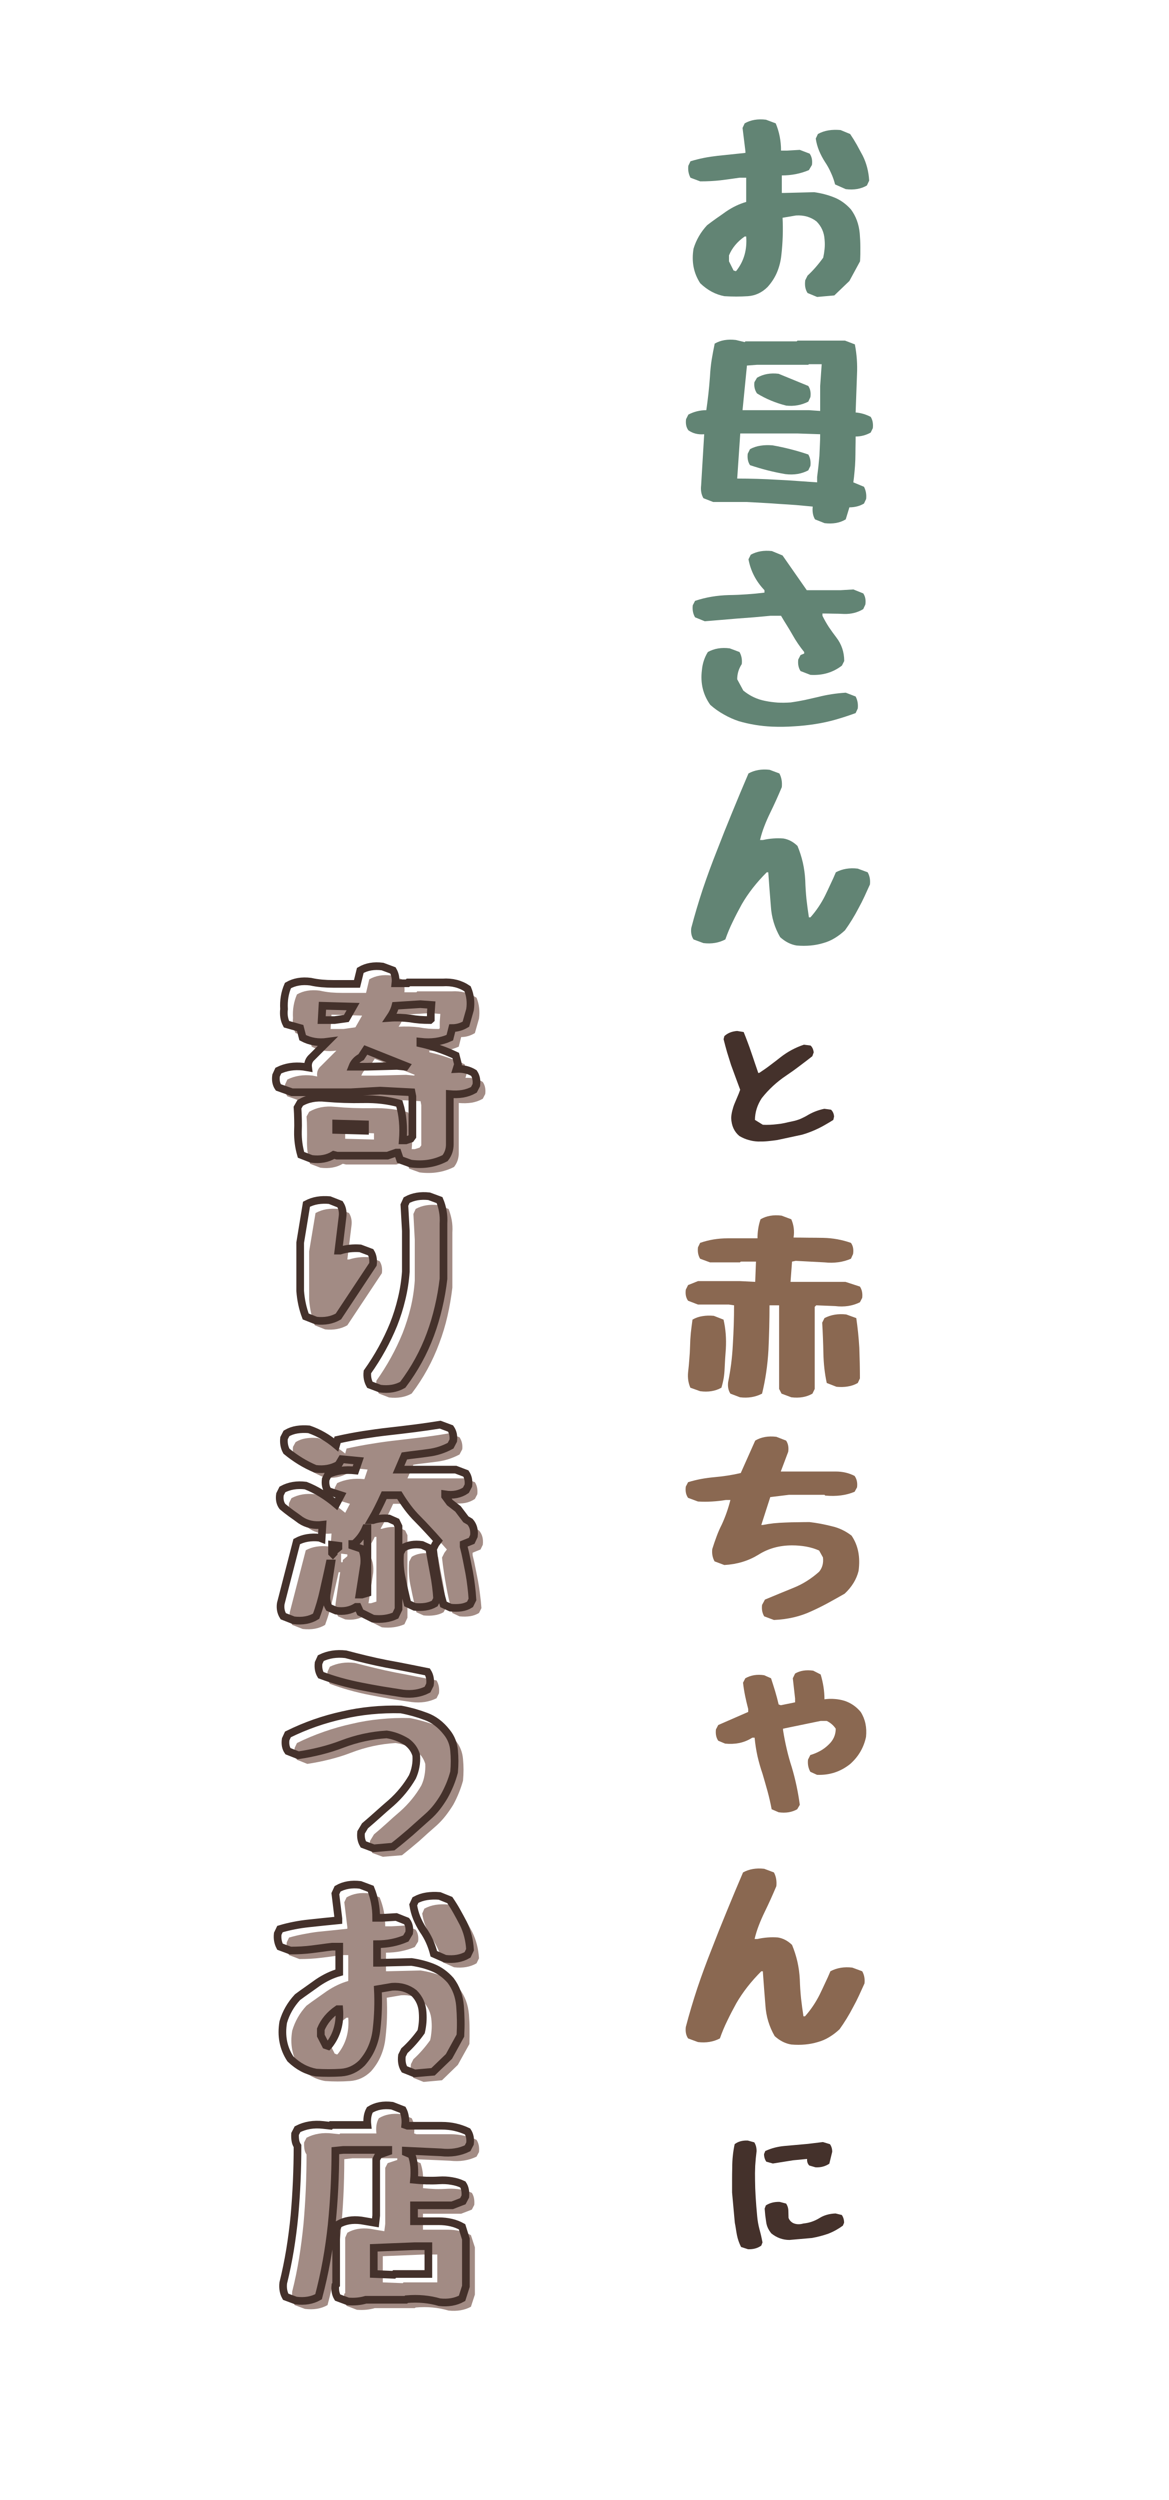
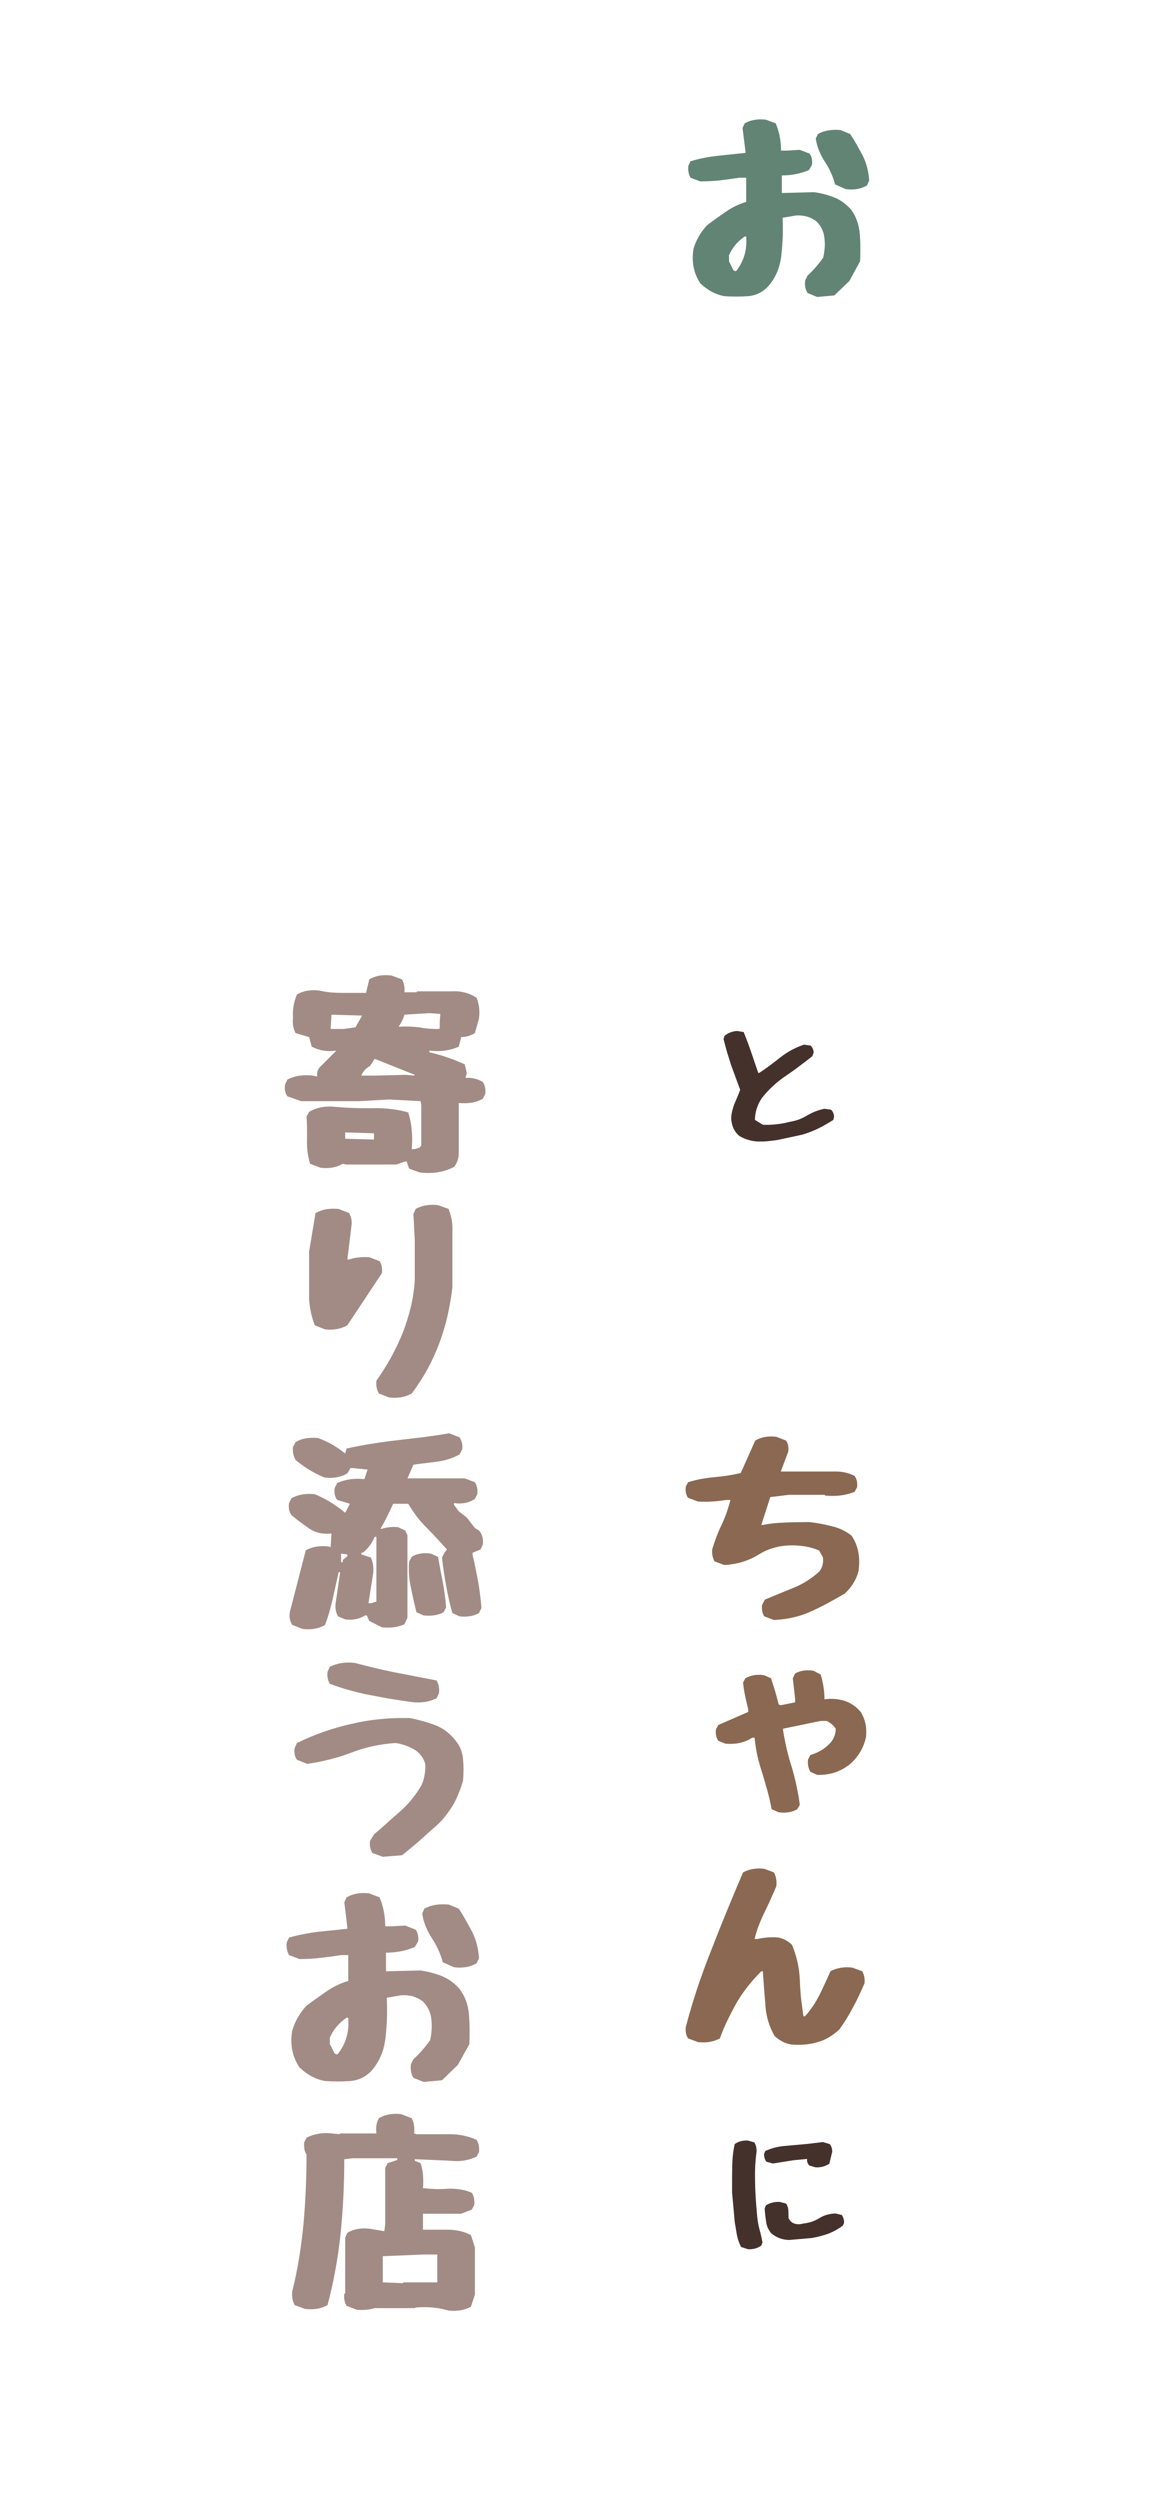
<svg xmlns="http://www.w3.org/2000/svg" width="160" zoomAndPan="magnify" viewBox="0 0 120 256.5" height="342" preserveAspectRatio="xMidYMid meet" version="1.0">
  <defs>
    <g />
  </defs>
  <g fill="#628474" fill-opacity="1">
    <g transform="translate(70.27, 28.532)">
      <g>
        <path d="M 13.609 1.938 L 12.625 1.531 C 12.395 1.176 12.316 0.738 12.391 0.219 L 12.625 -0.25 C 13.207 -0.789 13.742 -1.406 14.234 -2.094 C 14.297 -2.383 14.344 -2.68 14.375 -2.984 C 14.406 -3.297 14.406 -3.613 14.375 -3.938 C 14.332 -4.676 14.055 -5.301 13.547 -5.812 C 12.953 -6.27 12.25 -6.473 11.438 -6.422 L 10.062 -6.188 C 10.125 -4.906 10.082 -3.629 9.938 -2.359 C 9.875 -1.742 9.727 -1.16 9.5 -0.609 C 9.27 -0.055 8.941 0.453 8.516 0.922 C 7.941 1.492 7.27 1.805 6.5 1.859 C 5.719 1.91 4.914 1.91 4.094 1.859 C 3.188 1.691 2.359 1.25 1.609 0.531 C 0.93 -0.508 0.703 -1.691 0.922 -3.016 C 1.191 -3.91 1.656 -4.711 2.312 -5.422 C 2.625 -5.66 2.941 -5.895 3.266 -6.125 C 3.598 -6.352 3.93 -6.586 4.266 -6.828 C 4.941 -7.285 5.629 -7.613 6.328 -7.812 L 6.328 -10.297 L 5.641 -10.297 C 5.305 -10.254 4.973 -10.207 4.641 -10.156 C 4.316 -10.113 4 -10.07 3.688 -10.031 C 3.039 -9.957 2.348 -9.922 1.609 -9.922 L 0.609 -10.297 C 0.41 -10.672 0.336 -11.082 0.391 -11.531 L 0.609 -11.984 C 1.047 -12.117 1.5 -12.234 1.969 -12.328 C 2.445 -12.422 2.926 -12.492 3.406 -12.547 C 4.395 -12.648 5.344 -12.75 6.25 -12.844 L 6.25 -13 L 5.953 -15.406 L 6.172 -15.875 C 6.785 -16.227 7.516 -16.352 8.359 -16.25 L 9.359 -15.875 C 9.723 -15.008 9.906 -14.078 9.906 -13.078 L 10.516 -13.078 L 11.828 -13.156 L 12.844 -12.766 C 13.062 -12.453 13.141 -12.066 13.078 -11.609 L 12.766 -11.078 C 11.898 -10.711 10.973 -10.531 9.984 -10.531 L 9.984 -8.734 L 10.219 -8.734 L 13.312 -8.812 C 14.051 -8.707 14.727 -8.531 15.344 -8.281 C 15.988 -8.031 16.566 -7.617 17.078 -7.047 C 17.598 -6.348 17.898 -5.523 17.984 -4.578 C 18.023 -4.117 18.047 -3.648 18.047 -3.172 C 18.055 -2.703 18.047 -2.219 18.016 -1.719 L 16.922 0.297 L 15.375 1.781 Z M 5.344 -0.781 C 6.102 -1.758 6.43 -2.922 6.328 -4.266 L 6.172 -4.266 C 5.41 -3.734 4.875 -3.086 4.562 -2.328 L 4.562 -1.719 L 5.031 -0.781 L 5.266 -0.703 Z M 16.547 -9.125 L 15.453 -9.609 C 15.348 -10.023 15.207 -10.422 15.031 -10.797 C 14.863 -11.18 14.66 -11.551 14.422 -11.906 C 14.18 -12.281 13.977 -12.664 13.812 -13.062 C 13.645 -13.469 13.531 -13.883 13.469 -14.312 L 13.688 -14.781 C 14.031 -14.969 14.395 -15.094 14.781 -15.156 C 15.164 -15.219 15.578 -15.227 16.016 -15.188 L 17 -14.781 C 17.25 -14.414 17.477 -14.047 17.688 -13.672 C 17.895 -13.297 18.098 -12.922 18.297 -12.547 C 18.68 -11.773 18.898 -10.926 18.953 -10 L 18.719 -9.5 C 18.113 -9.145 17.391 -9.02 16.547 -9.125 Z M 16.547 -9.125 " />
      </g>
    </g>
  </g>
  <g fill="#628474" fill-opacity="1">
    <g transform="translate(70.27, 50.977)">
      <g>
-         <path d="M 14.375 2.703 L 13.391 2.312 C 13.18 1.957 13.102 1.52 13.156 1 C 12.582 0.945 12.016 0.895 11.453 0.844 C 10.891 0.801 10.332 0.766 9.781 0.734 C 9.227 0.691 8.672 0.656 8.109 0.625 C 7.555 0.594 6.988 0.562 6.406 0.531 L 2.938 0.531 L 1.938 0.141 C 1.719 -0.234 1.641 -0.676 1.703 -1.188 L 2.016 -6.422 C 1.391 -6.367 0.848 -6.504 0.391 -6.828 C 0.172 -7.129 0.094 -7.508 0.156 -7.969 L 0.391 -8.438 C 0.961 -8.738 1.578 -8.891 2.234 -8.891 C 2.316 -9.473 2.391 -10.047 2.453 -10.609 C 2.516 -11.18 2.566 -11.758 2.609 -12.344 C 2.641 -12.926 2.695 -13.492 2.781 -14.047 C 2.875 -14.609 2.977 -15.164 3.094 -15.719 C 3.695 -16.07 4.422 -16.195 5.266 -16.094 L 6.172 -15.875 L 6.25 -15.953 L 11.516 -15.953 L 11.594 -16.031 L 16.469 -16.031 L 17.484 -15.641 C 17.68 -14.629 17.754 -13.598 17.703 -12.547 L 17.562 -8.656 C 18.102 -8.613 18.617 -8.461 19.109 -8.203 C 19.305 -7.891 19.379 -7.504 19.328 -7.047 L 19.109 -6.594 C 18.617 -6.32 18.102 -6.188 17.562 -6.188 C 17.562 -5.781 17.555 -5.375 17.547 -4.969 C 17.547 -4.57 17.539 -4.188 17.531 -3.812 C 17.52 -3.414 17.492 -3.02 17.453 -2.625 C 17.422 -2.238 17.379 -1.859 17.328 -1.484 L 18.422 -1.031 C 18.617 -0.645 18.691 -0.227 18.641 0.219 L 18.422 0.688 C 17.992 0.945 17.492 1.078 16.922 1.078 L 16.547 2.312 C 15.953 2.676 15.227 2.805 14.375 2.703 Z M 13.609 -1.484 L 13.609 -2.031 C 13.703 -2.727 13.781 -3.453 13.844 -4.203 C 13.863 -4.555 13.879 -4.922 13.891 -5.297 C 13.91 -5.672 13.922 -6.047 13.922 -6.422 L 11.594 -6.5 L 5.719 -6.5 L 5.406 -1.875 C 6.812 -1.875 8.191 -1.832 9.547 -1.75 C 10.242 -1.719 10.926 -1.676 11.594 -1.625 C 12.258 -1.582 12.93 -1.535 13.609 -1.484 Z M 10.359 -2.328 C 9.141 -2.535 7.926 -2.844 6.719 -3.25 C 6.508 -3.57 6.43 -3.961 6.484 -4.422 L 6.719 -4.891 C 7.062 -5.078 7.426 -5.195 7.812 -5.25 C 8.207 -5.312 8.617 -5.32 9.047 -5.281 C 10.285 -5.062 11.504 -4.75 12.703 -4.344 C 12.898 -4.02 12.973 -3.629 12.922 -3.172 L 12.703 -2.719 C 12.023 -2.352 11.242 -2.223 10.359 -2.328 Z M 13.922 -8.812 L 13.922 -11.375 L 14.078 -13.609 L 12.766 -13.609 L 12.703 -13.547 L 7.438 -13.547 L 6.406 -13.469 L 5.953 -8.891 L 12.766 -8.891 Z M 10.438 -9.359 C 9.906 -9.492 9.383 -9.664 8.875 -9.875 C 8.375 -10.082 7.895 -10.328 7.438 -10.609 C 7.207 -10.941 7.117 -11.328 7.172 -11.766 L 7.438 -12.219 C 8.082 -12.594 8.82 -12.727 9.656 -12.625 L 12.703 -11.375 C 12.91 -11.07 12.984 -10.691 12.922 -10.234 L 12.703 -9.766 C 12.004 -9.41 11.25 -9.273 10.438 -9.359 Z M 10.438 -9.359 " />
-       </g>
+         </g>
    </g>
  </g>
  <g fill="#628474" fill-opacity="1">
    <g transform="translate(70.27, 72.948)">
      <g>
-         <path d="M 8.969 1.609 C 7.801 1.555 6.664 1.367 5.562 1.047 C 5.031 0.867 4.52 0.641 4.031 0.359 C 3.539 0.086 3.078 -0.238 2.641 -0.625 C 1.898 -1.664 1.613 -2.852 1.781 -4.188 C 1.844 -4.875 2.047 -5.492 2.391 -6.047 C 3.047 -6.41 3.797 -6.535 4.641 -6.422 L 5.641 -6.047 C 5.848 -5.68 5.926 -5.27 5.875 -4.812 C 5.562 -4.332 5.406 -3.812 5.406 -3.25 L 6.031 -2.094 C 6.707 -1.539 7.457 -1.188 8.281 -1.031 C 8.695 -0.945 9.125 -0.891 9.562 -0.859 C 10 -0.836 10.445 -0.844 10.906 -0.875 C 11.406 -0.945 11.883 -1.031 12.344 -1.125 C 12.812 -1.227 13.27 -1.332 13.719 -1.438 C 14.602 -1.664 15.547 -1.812 16.547 -1.875 L 17.562 -1.484 C 17.758 -1.109 17.832 -0.695 17.781 -0.25 L 17.562 0.219 C 16.883 0.469 16.195 0.691 15.5 0.891 C 14.812 1.086 14.117 1.238 13.422 1.344 C 12.703 1.457 11.973 1.535 11.234 1.578 C 10.504 1.629 9.75 1.641 8.969 1.609 Z M 12.922 -3.703 L 11.906 -4.094 C 11.695 -4.414 11.617 -4.812 11.672 -5.281 L 11.906 -5.734 L 12.281 -5.891 L 12.281 -6.047 C 11.832 -6.598 11.426 -7.195 11.062 -7.844 C 10.875 -8.176 10.68 -8.5 10.484 -8.812 C 10.285 -9.125 10.094 -9.441 9.906 -9.766 L 8.812 -9.766 C 8.25 -9.711 7.68 -9.66 7.109 -9.609 C 6.547 -9.566 5.988 -9.523 5.438 -9.484 C 4.906 -9.441 4.352 -9.395 3.781 -9.344 C 3.219 -9.301 2.648 -9.254 2.078 -9.203 L 1.078 -9.609 C 0.867 -9.973 0.789 -10.383 0.844 -10.844 L 1.078 -11.297 C 2.16 -11.66 3.32 -11.859 4.562 -11.891 C 5.176 -11.898 5.785 -11.926 6.391 -11.969 C 6.992 -12.008 7.598 -12.066 8.203 -12.141 L 8.203 -12.391 C 7.336 -13.297 6.789 -14.352 6.562 -15.562 L 6.797 -16.031 C 7.422 -16.375 8.145 -16.5 8.969 -16.406 L 10.062 -15.953 L 12.547 -12.391 L 16.016 -12.391 L 17.328 -12.469 L 18.344 -12.062 C 18.551 -11.758 18.625 -11.379 18.562 -10.922 L 18.344 -10.453 C 17.77 -10.098 17.109 -9.93 16.359 -9.953 C 15.992 -9.973 15.625 -9.984 15.25 -9.984 C 14.875 -9.992 14.508 -10 14.156 -10 L 14.156 -9.766 C 14.352 -9.367 14.57 -8.984 14.812 -8.609 C 15.062 -8.242 15.316 -7.891 15.578 -7.547 C 16.117 -6.848 16.391 -6.039 16.391 -5.125 L 16.156 -4.656 C 15.238 -3.945 14.16 -3.629 12.922 -3.703 Z M 12.922 -3.703 " />
-       </g>
+         </g>
    </g>
  </g>
  <g fill="#628474" fill-opacity="1">
    <g transform="translate(70.27, 95.313)">
      <g>
-         <path d="M 11.516 1.703 C 10.91 1.609 10.344 1.32 9.812 0.844 C 9.25 -0.125 8.93 -1.18 8.859 -2.328 C 8.816 -2.922 8.77 -3.508 8.719 -4.094 C 8.676 -4.676 8.633 -5.25 8.594 -5.812 L 8.438 -5.812 C 7.383 -4.758 6.531 -3.664 5.875 -2.531 C 5.551 -1.945 5.242 -1.352 4.953 -0.75 C 4.66 -0.156 4.406 0.453 4.188 1.078 C 3.52 1.43 2.77 1.555 1.938 1.453 L 0.922 1.078 C 0.711 0.766 0.633 0.375 0.688 -0.094 C 1.039 -1.438 1.438 -2.77 1.875 -4.094 C 2.32 -5.414 2.805 -6.734 3.328 -8.047 C 3.836 -9.367 4.363 -10.688 4.906 -12 C 5.445 -13.32 6 -14.641 6.562 -15.953 C 7.188 -16.297 7.91 -16.422 8.734 -16.328 L 9.734 -15.953 C 9.953 -15.547 10.035 -15.078 9.984 -14.547 C 9.797 -14.098 9.602 -13.656 9.406 -13.219 C 9.207 -12.781 9 -12.336 8.781 -11.891 C 8.562 -11.441 8.363 -10.988 8.188 -10.531 C 8.008 -10.07 7.863 -9.602 7.75 -9.125 L 8.047 -9.125 C 8.742 -9.281 9.441 -9.332 10.141 -9.281 C 10.672 -9.195 11.156 -8.941 11.594 -8.516 C 11.82 -7.973 12.004 -7.406 12.141 -6.812 C 12.273 -6.227 12.359 -5.613 12.391 -4.969 C 12.41 -4.32 12.453 -3.68 12.516 -3.047 C 12.586 -2.422 12.672 -1.801 12.766 -1.188 L 12.922 -1.188 C 13.234 -1.539 13.516 -1.906 13.766 -2.281 C 14.016 -2.656 14.234 -3.031 14.422 -3.406 C 14.609 -3.789 14.797 -4.188 14.984 -4.594 C 15.18 -5 15.363 -5.406 15.531 -5.812 C 16.195 -6.164 16.945 -6.289 17.781 -6.188 L 18.797 -5.812 C 19.004 -5.445 19.082 -5.031 19.031 -4.562 C 18.844 -4.145 18.656 -3.734 18.469 -3.328 C 18.281 -2.922 18.078 -2.52 17.859 -2.125 C 17.441 -1.32 16.977 -0.566 16.469 0.141 C 16.133 0.453 15.785 0.719 15.422 0.938 C 15.055 1.164 14.66 1.336 14.234 1.453 C 13.41 1.703 12.504 1.785 11.516 1.703 Z M 11.516 1.703 " />
-       </g>
+         </g>
    </g>
  </g>
  <g fill="#8a6851" fill-opacity="1">
    <g transform="translate(69.711, 141.135)">
      <g>
-         <path d="M 6.25 2.234 L 5.266 1.859 C 5.055 1.535 4.977 1.145 5.031 0.688 C 5.156 0.07 5.258 -0.555 5.344 -1.203 C 5.426 -1.859 5.484 -2.52 5.516 -3.188 C 5.598 -4.52 5.641 -5.859 5.641 -7.203 L 5.109 -7.281 L 1.938 -7.281 L 0.922 -7.672 C 0.703 -7.973 0.625 -8.352 0.688 -8.812 L 0.922 -9.281 L 1.938 -9.688 L 6.25 -9.688 L 7.812 -9.609 L 7.891 -11.688 L 6.328 -11.688 L 6.25 -11.609 L 3.172 -11.609 L 2.156 -11.984 C 1.957 -12.316 1.883 -12.707 1.938 -13.156 L 2.156 -13.609 C 3.039 -13.922 3.984 -14.078 4.984 -14.078 C 5.484 -14.078 5.984 -14.078 6.484 -14.078 C 6.992 -14.078 7.516 -14.078 8.047 -14.078 C 8.047 -14.766 8.148 -15.414 8.359 -16.031 C 8.961 -16.383 9.68 -16.508 10.516 -16.406 L 11.516 -16.031 C 11.773 -15.445 11.852 -14.82 11.75 -14.156 C 12.258 -14.156 12.77 -14.148 13.281 -14.141 C 13.801 -14.141 14.312 -14.133 14.812 -14.125 C 15.789 -14.102 16.734 -13.93 17.641 -13.609 C 17.859 -13.305 17.93 -12.926 17.859 -12.469 L 17.641 -11.984 C 16.828 -11.629 15.922 -11.504 14.922 -11.609 L 11.969 -11.766 L 11.594 -11.688 L 11.438 -9.609 L 17.078 -9.609 L 18.562 -9.125 C 18.77 -8.812 18.848 -8.426 18.797 -7.969 L 18.562 -7.516 C 17.812 -7.141 16.961 -7.008 16.016 -7.125 L 14.078 -7.203 L 13.922 -7.047 L 13.922 1.375 L 13.688 1.859 C 13.082 2.211 12.359 2.336 11.516 2.234 L 10.516 1.859 L 10.266 1.375 L 10.266 -7.203 L 9.281 -7.203 C 9.281 -5.672 9.242 -4.145 9.172 -2.625 C 9.086 -1.07 8.867 0.422 8.516 1.859 C 7.836 2.211 7.082 2.336 6.25 2.234 Z M 2.156 1.609 L 1.156 1.25 C 0.945 0.77 0.867 0.242 0.922 -0.328 C 0.973 -0.766 1.016 -1.207 1.047 -1.656 C 1.086 -2.102 1.113 -2.555 1.125 -3.016 C 1.133 -3.473 1.16 -3.926 1.203 -4.375 C 1.254 -4.832 1.312 -5.285 1.375 -5.734 C 1.695 -5.922 2.039 -6.039 2.406 -6.094 C 2.77 -6.156 3.156 -6.164 3.562 -6.125 L 4.562 -5.734 C 4.781 -4.785 4.859 -3.781 4.797 -2.719 C 4.742 -2.051 4.703 -1.379 4.672 -0.703 C 4.66 -0.379 4.629 -0.055 4.578 0.266 C 4.523 0.586 4.445 0.914 4.344 1.25 C 3.719 1.602 2.988 1.723 2.156 1.609 Z M 16.156 1.156 L 15.156 0.766 C 14.945 -0.211 14.832 -1.227 14.812 -2.281 C 14.789 -3.352 14.75 -4.398 14.688 -5.422 L 14.922 -5.891 C 15.578 -6.234 16.32 -6.359 17.156 -6.266 L 18.188 -5.891 C 18.258 -5.41 18.32 -4.91 18.375 -4.391 C 18.426 -3.879 18.469 -3.363 18.5 -2.844 C 18.539 -1.781 18.562 -0.734 18.562 0.297 L 18.344 0.766 C 18.02 0.953 17.676 1.07 17.312 1.125 C 16.957 1.188 16.57 1.195 16.156 1.156 Z M 16.156 1.156 " />
-       </g>
+         </g>
    </g>
  </g>
  <g fill="#8a6851" fill-opacity="1">
    <g transform="translate(69.711, 164.063)">
      <g>
        <path d="M 9.734 2.156 L 8.734 1.781 C 8.535 1.445 8.461 1.055 8.516 0.609 L 8.812 0.062 C 9.312 -0.145 9.801 -0.348 10.281 -0.547 C 10.758 -0.742 11.242 -0.941 11.734 -1.141 C 12.691 -1.523 13.57 -2.078 14.375 -2.797 C 14.707 -3.203 14.836 -3.691 14.766 -4.266 L 14.375 -4.969 C 13.957 -5.156 13.516 -5.289 13.047 -5.375 C 12.578 -5.457 12.094 -5.5 11.594 -5.5 C 10.289 -5.5 9.133 -5.176 8.125 -4.531 C 7.102 -3.906 5.941 -3.555 4.641 -3.484 L 3.641 -3.859 C 3.43 -4.234 3.352 -4.656 3.406 -5.125 C 3.539 -5.562 3.688 -5.988 3.844 -6.406 C 4 -6.832 4.176 -7.238 4.375 -7.625 C 4.738 -8.406 5.035 -9.25 5.266 -10.156 L 4.797 -10.156 C 3.836 -10 2.883 -9.945 1.938 -10 L 0.922 -10.375 C 0.703 -10.688 0.625 -11.07 0.688 -11.531 L 0.922 -11.984 C 1.359 -12.117 1.801 -12.227 2.25 -12.312 C 2.707 -12.395 3.172 -12.457 3.641 -12.5 C 4.578 -12.582 5.473 -12.723 6.328 -12.922 L 7.812 -16.25 C 8.414 -16.613 9.141 -16.742 9.984 -16.641 L 10.984 -16.25 C 11.191 -15.945 11.266 -15.566 11.203 -15.109 L 10.438 -13.078 L 16.078 -13.078 C 16.797 -13.078 17.441 -12.926 18.016 -12.625 C 18.242 -12.301 18.328 -11.91 18.266 -11.453 L 18.016 -11 C 17.148 -10.633 16.145 -10.504 15 -10.609 L 14.922 -10.688 L 11.281 -10.688 L 9.359 -10.453 L 8.438 -7.594 L 8.594 -7.594 C 8.945 -7.664 9.316 -7.723 9.703 -7.766 C 10.098 -7.805 10.5 -7.832 10.906 -7.844 C 11.32 -7.863 11.738 -7.875 12.156 -7.875 C 12.57 -7.883 12.984 -7.891 13.391 -7.891 C 13.766 -7.848 14.145 -7.789 14.531 -7.719 C 14.914 -7.645 15.289 -7.562 15.656 -7.469 C 16.406 -7.301 17.086 -6.977 17.703 -6.5 C 18.379 -5.508 18.617 -4.301 18.422 -2.875 C 18.211 -2.02 17.738 -1.242 17 -0.547 C 16.438 -0.223 15.867 0.094 15.297 0.406 C 14.723 0.719 14.145 1.004 13.562 1.266 C 12.988 1.535 12.379 1.742 11.734 1.891 C 11.098 2.035 10.43 2.125 9.734 2.156 Z M 9.734 2.156 " />
      </g>
    </g>
  </g>
  <g fill="#8a6851" fill-opacity="1">
    <g transform="translate(69.711, 185.887)">
      <g>
        <path d="M 10.219 0.062 L 9.5 -0.25 C 9.383 -0.875 9.242 -1.488 9.078 -2.094 C 8.91 -2.695 8.738 -3.297 8.562 -3.891 C 8.363 -4.473 8.191 -5.07 8.047 -5.688 C 7.91 -6.312 7.812 -6.945 7.75 -7.594 L 7.516 -7.594 C 7.109 -7.332 6.664 -7.148 6.188 -7.047 C 5.719 -6.953 5.227 -6.93 4.719 -6.984 L 4.016 -7.281 C 3.805 -7.594 3.727 -7.977 3.781 -8.438 L 4.016 -8.891 L 7.094 -10.234 L 7.094 -10.531 C 6.977 -10.969 6.875 -11.41 6.781 -11.859 C 6.688 -12.316 6.613 -12.773 6.562 -13.234 L 6.797 -13.688 C 7.367 -14.008 8.016 -14.113 8.734 -14 L 9.438 -13.688 C 9.582 -13.25 9.723 -12.805 9.859 -12.359 C 9.992 -11.91 10.113 -11.457 10.219 -11 L 10.438 -10.922 L 11.906 -11.219 L 11.906 -11.609 L 11.672 -13.688 L 11.906 -14.172 C 12.414 -14.473 13.035 -14.57 13.766 -14.469 L 14.531 -14.078 C 14.789 -13.223 14.922 -12.375 14.922 -11.531 C 15.273 -11.582 15.625 -11.594 15.969 -11.562 C 16.312 -11.539 16.648 -11.477 16.984 -11.375 C 17.641 -11.156 18.191 -10.773 18.641 -10.234 C 19.109 -9.492 19.289 -8.641 19.188 -7.672 C 18.957 -6.578 18.414 -5.648 17.562 -4.891 C 16.57 -4.098 15.438 -3.727 14.156 -3.781 L 13.469 -4.094 C 13.258 -4.477 13.18 -4.895 13.234 -5.344 L 13.469 -5.812 C 13.82 -5.914 14.16 -6.055 14.484 -6.234 C 14.805 -6.41 15.102 -6.633 15.375 -6.906 C 15.844 -7.352 16.078 -7.891 16.078 -8.516 C 15.848 -8.859 15.539 -9.125 15.156 -9.312 L 14.531 -9.312 L 10.672 -8.516 L 10.672 -8.359 C 10.773 -7.711 10.898 -7.07 11.047 -6.438 C 11.191 -5.812 11.363 -5.191 11.562 -4.578 C 11.938 -3.328 12.211 -2.035 12.391 -0.703 L 12.125 -0.25 C 11.582 0.062 10.945 0.164 10.219 0.062 Z M 10.219 0.062 " />
      </g>
    </g>
  </g>
  <g fill="#8a6851" fill-opacity="1">
    <g transform="translate(69.711, 208.074)">
      <g>
        <path d="M 11.516 1.703 C 10.91 1.609 10.344 1.32 9.812 0.844 C 9.25 -0.125 8.93 -1.18 8.859 -2.328 C 8.816 -2.922 8.77 -3.508 8.719 -4.094 C 8.676 -4.676 8.633 -5.25 8.594 -5.812 L 8.438 -5.812 C 7.383 -4.758 6.531 -3.664 5.875 -2.531 C 5.551 -1.945 5.242 -1.352 4.953 -0.75 C 4.66 -0.156 4.406 0.453 4.188 1.078 C 3.52 1.43 2.77 1.555 1.938 1.453 L 0.922 1.078 C 0.711 0.766 0.633 0.375 0.688 -0.094 C 1.039 -1.438 1.438 -2.77 1.875 -4.094 C 2.32 -5.414 2.805 -6.734 3.328 -8.047 C 3.836 -9.367 4.363 -10.688 4.906 -12 C 5.445 -13.32 6 -14.641 6.562 -15.953 C 7.188 -16.297 7.91 -16.422 8.734 -16.328 L 9.734 -15.953 C 9.953 -15.547 10.035 -15.078 9.984 -14.547 C 9.797 -14.098 9.602 -13.656 9.406 -13.219 C 9.207 -12.781 9 -12.336 8.781 -11.891 C 8.562 -11.441 8.363 -10.988 8.188 -10.531 C 8.008 -10.07 7.863 -9.602 7.75 -9.125 L 8.047 -9.125 C 8.742 -9.281 9.441 -9.332 10.141 -9.281 C 10.672 -9.195 11.156 -8.941 11.594 -8.516 C 11.82 -7.973 12.004 -7.406 12.141 -6.812 C 12.273 -6.227 12.359 -5.613 12.391 -4.969 C 12.41 -4.32 12.453 -3.68 12.516 -3.047 C 12.586 -2.422 12.672 -1.801 12.766 -1.188 L 12.922 -1.188 C 13.234 -1.539 13.516 -1.906 13.766 -2.281 C 14.016 -2.656 14.234 -3.031 14.422 -3.406 C 14.609 -3.789 14.797 -4.188 14.984 -4.594 C 15.18 -5 15.363 -5.406 15.531 -5.812 C 16.195 -6.164 16.945 -6.289 17.781 -6.188 L 18.797 -5.812 C 19.004 -5.445 19.082 -5.031 19.031 -4.562 C 18.844 -4.145 18.656 -3.734 18.469 -3.328 C 18.281 -2.922 18.078 -2.52 17.859 -2.125 C 17.441 -1.32 16.977 -0.566 16.469 0.141 C 16.133 0.453 15.785 0.719 15.422 0.938 C 15.055 1.164 14.66 1.336 14.234 1.453 C 13.41 1.703 12.504 1.785 11.516 1.703 Z M 11.516 1.703 " />
      </g>
    </g>
  </g>
  <g fill="#44312b" fill-opacity="1">
    <g transform="translate(74.058, 116.969)">
      <g>
        <path d="M 5.75 0 C 5.406 0.051 5.066 0.094 4.734 0.125 C 4.398 0.156 4.07 0.164 3.75 0.156 C 3.426 0.145 3.109 0.094 2.797 0 C 2.484 -0.082 2.164 -0.219 1.844 -0.406 C 1.312 -0.844 1.031 -1.457 1 -2.25 C 1.008 -2.5 1.047 -2.75 1.109 -3 C 1.172 -3.258 1.25 -3.504 1.344 -3.734 C 1.445 -3.973 1.547 -4.207 1.641 -4.438 C 1.742 -4.664 1.836 -4.906 1.922 -5.156 C 1.766 -5.582 1.609 -6.004 1.453 -6.422 C 1.297 -6.848 1.141 -7.273 0.984 -7.703 C 0.848 -8.129 0.711 -8.562 0.578 -9 C 0.453 -9.438 0.332 -9.883 0.219 -10.344 L 0.297 -10.656 C 0.629 -10.969 1.066 -11.145 1.609 -11.188 L 2.281 -11.078 C 2.426 -10.723 2.562 -10.375 2.688 -10.031 C 2.82 -9.688 2.945 -9.336 3.062 -8.984 C 3.188 -8.629 3.305 -8.273 3.422 -7.922 C 3.547 -7.566 3.664 -7.219 3.781 -6.875 L 3.891 -6.891 C 4.273 -7.141 4.645 -7.398 5 -7.672 C 5.363 -7.941 5.723 -8.219 6.078 -8.5 C 6.797 -9.062 7.594 -9.488 8.469 -9.781 L 9.156 -9.688 C 9.332 -9.52 9.438 -9.285 9.469 -8.984 L 9.328 -8.594 C 8.891 -8.25 8.445 -7.91 8 -7.578 C 7.562 -7.242 7.102 -6.914 6.625 -6.594 C 5.676 -5.957 4.848 -5.191 4.141 -4.297 C 3.68 -3.598 3.445 -2.852 3.438 -2.062 L 4.25 -1.562 C 4.5 -1.551 4.742 -1.551 4.984 -1.562 C 5.223 -1.57 5.473 -1.594 5.734 -1.625 C 5.961 -1.645 6.203 -1.68 6.453 -1.734 C 6.711 -1.797 6.973 -1.852 7.234 -1.906 C 7.547 -1.969 7.844 -2.055 8.125 -2.172 C 8.406 -2.297 8.664 -2.43 8.906 -2.578 C 9.406 -2.867 9.957 -3.078 10.562 -3.203 L 11.25 -3.109 C 11.438 -2.93 11.539 -2.695 11.562 -2.406 L 11.484 -2.062 C 11.242 -1.906 10.992 -1.754 10.734 -1.609 C 10.484 -1.461 10.223 -1.32 9.953 -1.188 C 9.41 -0.926 8.859 -0.711 8.297 -0.547 Z M 5.75 0 " />
      </g>
    </g>
  </g>
  <g fill="#44312b" fill-opacity="1">
    <g transform="translate(74.617, 230.034)">
      <g>
        <path d="M 2.172 0.75 L 1.453 0.516 C 1.254 0.117 1.113 -0.285 1.031 -0.703 C 0.988 -0.922 0.953 -1.133 0.922 -1.344 C 0.891 -1.562 0.852 -1.77 0.812 -1.969 L 0.531 -5.078 C 0.531 -5.484 0.531 -5.898 0.531 -6.328 C 0.531 -6.766 0.535 -7.191 0.547 -7.609 C 0.547 -8.035 0.566 -8.445 0.609 -8.844 C 0.648 -9.238 0.711 -9.633 0.797 -10.031 C 1.141 -10.301 1.586 -10.426 2.141 -10.406 L 2.812 -10.219 C 2.977 -9.957 3.055 -9.648 3.047 -9.297 C 2.984 -8.805 2.938 -8.312 2.906 -7.812 C 2.883 -7.312 2.879 -6.805 2.891 -6.297 C 2.898 -5.297 2.973 -4.078 3.109 -2.641 C 3.148 -2.191 3.227 -1.742 3.344 -1.297 C 3.406 -1.078 3.461 -0.852 3.516 -0.625 C 3.566 -0.406 3.613 -0.18 3.656 0.047 L 3.531 0.375 C 3.156 0.645 2.703 0.77 2.172 0.75 Z M 6.422 -0.203 C 5.742 -0.203 5.125 -0.426 4.562 -0.875 C 4.426 -1.039 4.312 -1.219 4.219 -1.406 C 4.125 -1.602 4.062 -1.816 4.031 -2.047 C 4 -2.266 3.969 -2.488 3.938 -2.719 C 3.914 -2.945 3.895 -3.18 3.875 -3.422 L 4 -3.75 C 4.406 -4.008 4.879 -4.129 5.422 -4.109 L 6.078 -3.938 C 6.234 -3.707 6.312 -3.441 6.312 -3.141 L 6.328 -2.469 C 6.41 -2.25 6.555 -2.078 6.766 -1.953 C 7.086 -1.797 7.445 -1.773 7.844 -1.891 C 8.156 -1.922 8.445 -1.984 8.719 -2.078 C 8.988 -2.172 9.242 -2.289 9.484 -2.438 C 9.953 -2.738 10.508 -2.898 11.156 -2.922 L 11.797 -2.766 C 11.953 -2.535 12.031 -2.27 12.031 -1.969 L 11.906 -1.672 C 11.438 -1.328 10.938 -1.051 10.406 -0.844 C 9.863 -0.656 9.305 -0.508 8.734 -0.406 Z M 9.094 -7.656 L 8.453 -7.844 C 8.285 -8.02 8.211 -8.242 8.234 -8.516 L 6.781 -8.375 L 4.719 -8.047 L 4.047 -8.234 C 3.891 -8.461 3.812 -8.723 3.812 -9.016 L 3.938 -9.328 C 4.25 -9.473 4.566 -9.586 4.891 -9.672 C 5.211 -9.754 5.539 -9.812 5.875 -9.844 L 8.312 -10.062 L 9.859 -10.25 L 10.578 -10.031 C 10.734 -9.812 10.812 -9.551 10.812 -9.25 L 10.516 -8.031 C 10.098 -7.75 9.625 -7.625 9.094 -7.656 Z M 9.094 -7.656 " />
      </g>
    </g>
  </g>
  <g fill="#a28b84" fill-opacity="1">
    <g transform="translate(29.014, 118.016)">
      <g>
        <path d="M 14.062 2.281 L 12.984 1.891 L 12.734 1.156 L 12.578 1.156 L 11.672 1.469 L 6.5 1.469 L 6.172 1.391 C 5.535 1.773 4.77 1.91 3.875 1.797 L 2.812 1.391 C 2.582 0.598 2.477 -0.195 2.5 -1 C 2.508 -1.406 2.508 -1.816 2.5 -2.234 C 2.5 -2.648 2.484 -3.055 2.453 -3.453 L 2.719 -3.938 C 3.477 -4.383 4.352 -4.555 5.344 -4.453 C 6.594 -4.336 7.879 -4.289 9.203 -4.312 C 10.535 -4.344 11.766 -4.195 12.891 -3.875 C 13.078 -3.301 13.195 -2.695 13.25 -2.062 C 13.312 -1.438 13.312 -0.785 13.25 -0.109 L 13.562 -0.109 L 14.062 -0.266 L 14.234 -0.5 L 14.234 -4.609 L 14.156 -5.031 L 10.922 -5.203 L 7.906 -5.031 L 1.891 -5.031 L 0.484 -5.531 C 0.254 -5.852 0.176 -6.258 0.25 -6.75 L 0.484 -7.25 C 1.254 -7.633 2.113 -7.77 3.062 -7.656 L 3.547 -7.562 C 3.484 -8 3.613 -8.359 3.938 -8.641 L 5.516 -10.219 C 4.586 -10.082 3.742 -10.219 2.984 -10.625 L 2.719 -11.609 L 1.328 -12.016 C 1.086 -12.461 1 -12.977 1.062 -13.562 C 1.008 -14.426 1.145 -15.234 1.469 -15.984 C 2.125 -16.359 2.898 -16.488 3.797 -16.375 C 4.172 -16.289 4.551 -16.227 4.938 -16.188 C 5.332 -16.156 5.727 -16.141 6.125 -16.141 C 6.531 -16.141 6.93 -16.141 7.328 -16.141 C 7.723 -16.141 8.133 -16.141 8.562 -16.141 L 8.891 -17.531 C 9.535 -17.906 10.297 -18.035 11.172 -17.922 L 12.25 -17.531 C 12.469 -17.133 12.551 -16.691 12.5 -16.203 L 13.734 -16.203 L 13.812 -16.297 L 17.344 -16.297 C 18.301 -16.359 19.156 -16.141 19.906 -15.641 C 20.176 -14.973 20.258 -14.258 20.156 -13.5 L 19.734 -12.016 C 19.285 -11.742 18.816 -11.609 18.328 -11.609 L 18.078 -10.625 C 17.18 -10.219 16.176 -10.082 15.062 -10.219 L 15.062 -10.047 C 16.27 -9.773 17.477 -9.363 18.688 -8.812 L 18.906 -7.906 L 18.766 -7.422 C 19.441 -7.461 20.035 -7.32 20.547 -7 C 20.773 -6.664 20.859 -6.254 20.797 -5.766 L 20.547 -5.281 C 20.203 -5.082 19.82 -4.945 19.406 -4.875 C 18.988 -4.812 18.547 -4.801 18.078 -4.844 L 18.078 0.312 C 18.078 0.844 17.914 1.312 17.594 1.719 C 16.539 2.258 15.363 2.445 14.062 2.281 Z M 9.375 -1.094 L 9.375 -1.734 L 6.422 -1.828 L 6.422 -1.172 Z M 13.562 -7.734 L 9.453 -9.375 L 8.969 -8.641 C 8.539 -8.41 8.242 -8.082 8.078 -7.656 L 9.625 -7.656 L 12.672 -7.734 L 13.5 -7.656 Z M 16.125 -12.516 L 16.125 -13.172 L 16.188 -13.984 L 15.062 -14.062 L 12.5 -13.906 C 12.395 -13.508 12.195 -13.098 11.906 -12.672 C 12.27 -12.691 12.625 -12.695 12.969 -12.688 C 13.312 -12.676 13.648 -12.648 13.984 -12.609 C 14.305 -12.547 14.641 -12.5 14.984 -12.469 C 15.328 -12.445 15.68 -12.438 16.047 -12.438 Z M 7.469 -12.609 L 8.156 -13.812 L 5.016 -13.906 L 4.922 -12.438 L 6.25 -12.438 Z M 7.469 -12.609 " />
      </g>
    </g>
  </g>
  <g fill="#a28b84" fill-opacity="1">
    <g transform="translate(29.014, 141.011)">
      <g>
        <path d="M 10.922 2.375 L 9.875 1.969 C 9.656 1.582 9.57 1.145 9.625 0.656 C 10.719 -0.883 11.613 -2.508 12.312 -4.219 C 12.645 -5.07 12.922 -5.945 13.141 -6.844 C 13.359 -7.75 13.5 -8.676 13.562 -9.625 L 13.562 -13.812 L 13.422 -16.453 L 13.656 -16.969 C 14.312 -17.332 15.078 -17.461 15.953 -17.359 L 17.031 -16.969 C 17.176 -16.602 17.285 -16.219 17.359 -15.812 C 17.43 -15.414 17.453 -14.992 17.422 -14.547 L 17.422 -8.891 C 17.305 -7.91 17.141 -6.941 16.922 -5.984 C 16.703 -5.023 16.422 -4.094 16.078 -3.188 C 15.398 -1.344 14.457 0.375 13.25 1.969 C 12.594 2.344 11.816 2.477 10.922 2.375 Z M 4.359 -4.609 L 3.297 -5.031 C 2.984 -5.844 2.789 -6.719 2.719 -7.656 L 2.719 -12.609 L 3.375 -16.547 C 3.738 -16.742 4.113 -16.875 4.5 -16.938 C 4.895 -17 5.312 -17.008 5.75 -16.969 L 6.812 -16.547 C 7.051 -16.172 7.133 -15.727 7.062 -15.219 L 6.641 -11.781 L 6.812 -11.781 C 7.445 -11.988 8.141 -12.066 8.891 -12.016 L 9.953 -11.609 C 10.172 -11.273 10.25 -10.863 10.188 -10.375 L 6.641 -5.031 C 5.984 -4.656 5.223 -4.516 4.359 -4.609 Z M 4.359 -4.609 " />
      </g>
    </g>
  </g>
  <g fill="#a28b84" fill-opacity="1">
    <g transform="translate(29.014, 164.518)">
      <g>
        <path d="M 2.062 2.625 L 0.984 2.203 C 0.742 1.828 0.66 1.395 0.734 0.906 L 2.375 -5.453 C 3.039 -5.816 3.816 -5.945 4.703 -5.844 L 4.922 -5.766 L 5.016 -7.172 C 4.148 -7.078 3.398 -7.238 2.766 -7.656 C 2.461 -7.875 2.148 -8.098 1.828 -8.328 C 1.504 -8.566 1.195 -8.812 0.906 -9.062 C 0.664 -9.383 0.582 -9.797 0.656 -10.297 L 0.906 -10.797 C 1.602 -11.172 2.398 -11.305 3.297 -11.203 C 4.367 -10.773 5.41 -10.141 6.422 -9.297 L 6.906 -10.219 L 5.594 -10.625 C 5.352 -10.945 5.27 -11.352 5.344 -11.844 L 5.594 -12.344 C 6.406 -12.727 7.336 -12.863 8.391 -12.75 L 8.719 -13.734 L 6.984 -13.906 L 6.641 -13.344 C 5.961 -12.945 5.176 -12.805 4.281 -12.922 C 3.238 -13.348 2.254 -13.945 1.328 -14.719 C 1.098 -15.113 1.008 -15.562 1.062 -16.062 L 1.328 -16.547 C 1.641 -16.742 1.992 -16.875 2.391 -16.938 C 2.785 -17 3.195 -17.008 3.625 -16.969 C 4.613 -16.625 5.547 -16.094 6.422 -15.375 L 6.562 -15.891 C 7.445 -16.086 8.328 -16.254 9.203 -16.391 C 10.086 -16.535 10.969 -16.656 11.844 -16.75 C 12.707 -16.852 13.582 -16.957 14.469 -17.062 C 15.352 -17.176 16.227 -17.305 17.094 -17.453 L 18.156 -17.047 C 18.395 -16.691 18.488 -16.281 18.438 -15.812 L 18.156 -15.281 C 17.426 -14.895 16.664 -14.648 15.875 -14.547 C 15.469 -14.492 15.055 -14.441 14.641 -14.391 C 14.234 -14.348 13.828 -14.297 13.422 -14.234 L 12.812 -12.828 L 18.688 -12.828 L 19.734 -12.438 C 19.953 -12.102 20.035 -11.691 19.984 -11.203 L 19.734 -10.719 C 19.129 -10.312 18.414 -10.172 17.594 -10.297 L 17.594 -10.109 L 18.078 -9.453 L 18.906 -8.812 L 19.734 -7.734 L 20.156 -7.484 C 20.488 -7.109 20.617 -6.617 20.547 -6.016 L 20.312 -5.531 L 19.5 -5.203 L 19.5 -4.953 C 19.613 -4.516 19.711 -4.066 19.797 -3.609 C 19.891 -3.16 19.977 -2.711 20.062 -2.266 C 20.145 -1.816 20.211 -1.359 20.266 -0.891 C 20.328 -0.43 20.375 0.023 20.406 0.484 L 20.156 0.984 C 19.883 1.148 19.582 1.258 19.25 1.312 C 18.914 1.363 18.551 1.367 18.156 1.328 L 17.422 0.984 C 17.285 0.504 17.164 0.035 17.062 -0.422 C 16.957 -0.891 16.863 -1.359 16.781 -1.828 C 16.695 -2.285 16.617 -2.754 16.547 -3.234 C 16.473 -3.723 16.41 -4.211 16.359 -4.703 L 16.609 -5.203 L 16.859 -5.531 C 16.523 -5.914 16.18 -6.297 15.828 -6.672 C 15.484 -7.047 15.129 -7.414 14.766 -7.781 C 14.398 -8.145 14.062 -8.531 13.75 -8.938 C 13.445 -9.352 13.16 -9.781 12.891 -10.219 L 11.344 -10.219 C 11.145 -9.781 10.938 -9.344 10.719 -8.906 C 10.508 -8.477 10.285 -8.062 10.047 -7.656 L 10.188 -7.656 C 10.707 -7.82 11.254 -7.879 11.828 -7.828 L 12.578 -7.484 L 12.812 -7 L 12.812 1.469 L 12.5 2.141 C 11.82 2.441 11.051 2.547 10.188 2.453 L 8.891 1.797 L 8.641 1.234 L 8.469 1.234 C 7.863 1.609 7.18 1.742 6.422 1.641 L 5.688 1.328 C 5.457 0.93 5.375 0.484 5.438 -0.016 L 5.906 -3.203 L 5.75 -3.203 C 5.645 -2.742 5.539 -2.281 5.438 -1.812 C 5.332 -1.352 5.234 -0.906 5.141 -0.469 C 5.035 -0.02 4.922 0.422 4.797 0.859 C 4.672 1.305 4.523 1.754 4.359 2.203 C 3.734 2.586 2.969 2.727 2.062 2.625 Z M 14.469 1.234 L 13.734 0.906 C 13.523 0.062 13.336 -0.773 13.172 -1.609 C 12.973 -2.453 12.91 -3.344 12.984 -4.281 L 13.25 -4.781 C 13.781 -5.113 14.438 -5.223 15.219 -5.109 L 15.953 -4.781 C 16.035 -4.344 16.113 -3.906 16.188 -3.469 C 16.27 -3.039 16.352 -2.613 16.438 -2.188 C 16.52 -1.758 16.586 -1.328 16.641 -0.891 C 16.703 -0.461 16.75 -0.023 16.781 0.422 L 16.516 0.906 C 16.223 1.07 15.906 1.176 15.562 1.219 C 15.227 1.27 14.863 1.273 14.469 1.234 Z M 9.625 -0.188 L 9.625 -6.828 L 9.453 -6.828 C 9.172 -6.172 8.766 -5.629 8.234 -5.203 L 8.078 -5.203 L 8.078 -5.031 L 9.062 -4.703 C 9.27 -4.254 9.348 -3.727 9.297 -3.125 L 8.812 -0.016 L 9.062 -0.016 Z M 6.172 -4.281 L 6.172 -4.453 L 6.641 -4.844 L 6.641 -5.031 L 6 -5.109 L 6 -4.281 L 6.078 -4.188 Z M 6.172 -4.281 " />
      </g>
    </g>
  </g>
  <g fill="#a28b84" fill-opacity="1">
    <g transform="translate(29.014, 187.984)">
      <g>
        <path d="M 10.281 2.531 L 9.203 2.141 C 8.992 1.785 8.914 1.375 8.969 0.906 L 9.375 0.234 C 9.82 -0.141 10.266 -0.523 10.703 -0.922 C 11.141 -1.328 11.594 -1.727 12.062 -2.125 C 12.938 -2.906 13.66 -3.789 14.234 -4.781 C 14.391 -5.113 14.5 -5.461 14.562 -5.828 C 14.633 -6.203 14.66 -6.594 14.641 -7 C 14.473 -7.562 14.145 -8.023 13.656 -8.391 C 12.977 -8.797 12.289 -9.047 11.594 -9.141 C 10.031 -9.047 8.516 -8.719 7.047 -8.156 C 6.316 -7.875 5.57 -7.641 4.812 -7.453 C 4.062 -7.266 3.301 -7.113 2.531 -7 L 1.469 -7.422 C 1.238 -7.742 1.16 -8.148 1.234 -8.641 L 1.469 -9.141 C 2.375 -9.586 3.297 -9.973 4.234 -10.297 C 5.172 -10.629 6.125 -10.898 7.094 -11.109 C 8.039 -11.336 9.016 -11.5 10.016 -11.594 C 11.016 -11.695 12.031 -11.734 13.062 -11.703 C 13.508 -11.617 13.945 -11.516 14.375 -11.391 C 14.801 -11.273 15.219 -11.141 15.625 -10.984 C 16.438 -10.691 17.148 -10.156 17.766 -9.375 C 18.211 -8.832 18.461 -8.203 18.516 -7.484 C 18.586 -6.773 18.586 -6.039 18.516 -5.281 C 18.398 -4.852 18.254 -4.426 18.078 -4 C 17.91 -3.582 17.723 -3.188 17.516 -2.812 C 17.285 -2.438 17.031 -2.066 16.75 -1.703 C 16.469 -1.336 16.148 -0.992 15.797 -0.672 C 15.492 -0.398 15.191 -0.133 14.891 0.125 C 14.598 0.395 14.312 0.656 14.031 0.906 C 13.75 1.145 13.457 1.391 13.156 1.641 C 12.852 1.891 12.551 2.133 12.25 2.375 Z M 13.25 -13.344 C 12.52 -13.445 11.797 -13.555 11.078 -13.672 C 10.367 -13.797 9.664 -13.926 8.969 -14.062 C 7.52 -14.344 6.145 -14.727 4.844 -15.219 C 4.633 -15.57 4.555 -15.984 4.609 -16.453 L 4.844 -16.969 C 5.613 -17.344 6.469 -17.473 7.406 -17.359 C 8.082 -17.18 8.766 -17.008 9.453 -16.844 C 10.148 -16.676 10.859 -16.52 11.578 -16.375 C 12.273 -16.25 12.973 -16.113 13.672 -15.969 C 14.379 -15.832 15.086 -15.695 15.797 -15.562 C 16.023 -15.188 16.109 -14.742 16.047 -14.234 L 15.797 -13.734 C 15.047 -13.359 14.195 -13.227 13.25 -13.344 Z M 13.25 -13.344 " />
      </g>
    </g>
  </g>
  <g fill="#a28b84" fill-opacity="1">
    <g transform="translate(29.014, 211.555)">
      <g>
        <path d="M 14.469 2.062 L 13.422 1.641 C 13.18 1.254 13.098 0.785 13.172 0.234 L 13.422 -0.266 C 14.047 -0.836 14.617 -1.488 15.141 -2.219 C 15.211 -2.531 15.258 -2.848 15.281 -3.172 C 15.312 -3.504 15.312 -3.844 15.281 -4.188 C 15.238 -4.977 14.945 -5.645 14.406 -6.188 C 13.781 -6.676 13.031 -6.891 12.156 -6.828 L 10.688 -6.578 C 10.758 -5.211 10.719 -3.859 10.562 -2.516 C 10.5 -1.859 10.344 -1.234 10.094 -0.641 C 9.852 -0.055 9.508 0.484 9.062 0.984 C 8.445 1.586 7.734 1.914 6.922 1.969 C 6.078 2.031 5.223 2.031 4.359 1.969 C 3.398 1.801 2.52 1.332 1.719 0.562 C 0.988 -0.539 0.742 -1.797 0.984 -3.203 C 1.266 -4.16 1.754 -5.016 2.453 -5.766 C 2.785 -6.016 3.125 -6.258 3.469 -6.5 C 3.82 -6.75 4.176 -7 4.531 -7.25 C 5.258 -7.738 5.992 -8.086 6.734 -8.297 L 6.734 -10.953 L 6 -10.953 C 5.645 -10.898 5.289 -10.848 4.938 -10.797 C 4.594 -10.754 4.254 -10.711 3.922 -10.672 C 3.234 -10.586 2.5 -10.547 1.719 -10.547 L 0.656 -10.953 C 0.438 -11.348 0.359 -11.785 0.422 -12.266 L 0.656 -12.75 C 1.113 -12.883 1.594 -13 2.094 -13.094 C 2.602 -13.195 3.113 -13.281 3.625 -13.344 C 4.676 -13.445 5.68 -13.551 6.641 -13.656 L 6.641 -13.812 L 6.328 -16.375 L 6.562 -16.875 C 7.219 -17.258 7.992 -17.395 8.891 -17.281 L 9.953 -16.875 C 10.336 -15.957 10.531 -14.969 10.531 -13.906 L 11.172 -13.906 L 12.578 -13.984 L 13.656 -13.562 C 13.883 -13.238 13.969 -12.832 13.906 -12.344 L 13.562 -11.781 C 12.656 -11.395 11.672 -11.203 10.609 -11.203 L 10.609 -9.297 L 10.859 -9.297 L 14.156 -9.375 C 14.938 -9.258 15.656 -9.07 16.312 -8.812 C 17 -8.539 17.613 -8.098 18.156 -7.484 C 18.719 -6.742 19.039 -5.867 19.125 -4.859 C 19.164 -4.367 19.188 -3.875 19.188 -3.375 C 19.195 -2.875 19.191 -2.359 19.172 -1.828 L 17.984 0.312 L 16.359 1.891 Z M 5.688 -0.844 C 6.5 -1.875 6.848 -3.102 6.734 -4.531 L 6.562 -4.531 C 5.75 -3.969 5.176 -3.281 4.844 -2.469 L 4.844 -1.828 L 5.344 -0.844 L 5.594 -0.75 Z M 17.594 -9.703 L 16.438 -10.219 C 16.32 -10.656 16.172 -11.078 15.984 -11.484 C 15.805 -11.891 15.586 -12.285 15.328 -12.672 C 15.078 -13.055 14.863 -13.461 14.688 -13.891 C 14.508 -14.316 14.391 -14.758 14.328 -15.219 L 14.547 -15.719 C 14.91 -15.914 15.297 -16.047 15.703 -16.109 C 16.117 -16.172 16.562 -16.18 17.031 -16.141 L 18.078 -15.719 C 18.336 -15.332 18.578 -14.938 18.797 -14.531 C 19.023 -14.133 19.242 -13.738 19.453 -13.344 C 19.859 -12.531 20.094 -11.625 20.156 -10.625 L 19.906 -10.109 C 19.258 -9.734 18.488 -9.598 17.594 -9.703 Z M 17.594 -9.703 " />
      </g>
    </g>
  </g>
  <g fill="#a28b84" fill-opacity="1">
    <g transform="translate(29.014, 234.622)">
      <g>
        <path d="M 17.031 2.453 C 15.977 2.141 14.852 2.035 13.656 2.141 L 13.562 2.203 L 9.453 2.203 C 8.898 2.367 8.289 2.426 7.625 2.375 L 6.562 1.969 C 6.352 1.625 6.273 1.211 6.328 0.734 L 6.422 0.656 L 6.422 -5.031 L 6.641 -5.531 C 7.297 -5.914 8.07 -6.051 8.969 -5.938 L 10.438 -5.688 L 10.531 -6.438 L 10.531 -12.188 L 10.781 -12.672 L 11.766 -13 L 11.766 -13.172 L 7.156 -13.172 L 6.328 -13.078 C 6.328 -10.492 6.203 -7.969 5.953 -5.5 C 5.828 -4.25 5.648 -3.004 5.422 -1.766 C 5.203 -0.535 4.93 0.68 4.609 1.891 C 3.953 2.266 3.176 2.395 2.281 2.281 L 1.234 1.891 C 1.016 1.492 0.93 1.023 0.984 0.484 C 1.266 -0.629 1.5 -1.766 1.688 -2.922 C 1.875 -4.078 2.023 -5.25 2.141 -6.438 C 2.348 -8.781 2.453 -11.156 2.453 -13.562 C 2.336 -13.727 2.266 -13.914 2.234 -14.125 C 2.203 -14.344 2.191 -14.566 2.203 -14.797 L 2.453 -15.281 C 3.234 -15.688 4.113 -15.832 5.094 -15.719 L 5.828 -15.641 L 5.906 -15.719 L 9.625 -15.719 C 9.551 -16.344 9.633 -16.863 9.875 -17.281 C 10.5 -17.664 11.258 -17.805 12.156 -17.703 L 13.25 -17.281 C 13.363 -17.07 13.441 -16.832 13.484 -16.562 C 13.523 -16.301 13.531 -16.02 13.5 -15.719 L 13.734 -15.641 L 17.25 -15.641 C 17.727 -15.641 18.188 -15.586 18.625 -15.484 C 19.07 -15.391 19.5 -15.25 19.906 -15.062 C 20.125 -14.719 20.207 -14.301 20.156 -13.812 L 19.906 -13.344 C 19.102 -12.945 18.191 -12.805 17.172 -12.922 L 13.562 -13.078 L 13.562 -12.922 L 14.156 -12.672 C 14.289 -12.285 14.375 -11.879 14.406 -11.453 C 14.445 -11.023 14.445 -10.578 14.406 -10.109 C 14.812 -10.066 15.227 -10.035 15.656 -10.016 C 16.094 -10.004 16.535 -10.016 16.984 -10.047 C 17.43 -10.066 17.859 -10.039 18.266 -9.969 C 18.68 -9.906 19.066 -9.789 19.422 -9.625 C 19.629 -9.312 19.711 -8.898 19.672 -8.391 L 19.422 -7.906 L 18.328 -7.484 L 14.406 -7.484 L 14.406 -5.844 C 14.852 -5.844 15.289 -5.844 15.719 -5.844 C 16.145 -5.844 16.566 -5.844 16.984 -5.844 C 17.398 -5.844 17.805 -5.797 18.203 -5.703 C 18.609 -5.617 18.984 -5.477 19.328 -5.281 L 19.734 -4.031 L 19.734 0.812 L 19.328 2.062 C 18.672 2.414 17.906 2.547 17.031 2.453 Z M 15.875 -0.438 L 15.875 -3.297 L 14.469 -3.297 L 10.281 -3.125 L 10.281 -0.438 L 12.328 -0.359 L 12.406 -0.438 Z M 15.875 -0.438 " />
      </g>
    </g>
  </g>
-   <path stroke-linecap="butt" transform="matrix(1.059, 0, 0, 1.059, 26.895, 73.71)" fill="none" stroke-linejoin="miter" d="M 14.417 43.136 L 13.388 42.763 L 13.151 42.069 L 13.015 42.069 L 12.159 42.368 L 7.269 42.368 L 6.948 42.287 C 6.358 42.656 5.638 42.789 4.793 42.682 L 3.782 42.287 C 3.568 41.549 3.468 40.796 3.483 40.029 C 3.498 39.649 3.502 39.261 3.49 38.87 C 3.483 38.483 3.468 38.095 3.442 37.711 L 3.701 37.257 C 4.417 36.833 5.24 36.674 6.177 36.781 C 7.354 36.885 8.568 36.925 9.823 36.899 C 11.078 36.874 12.24 37.01 13.31 37.313 C 13.48 37.855 13.591 38.424 13.642 39.021 C 13.698 39.615 13.698 40.235 13.646 40.885 L 13.941 40.885 L 14.417 40.723 L 14.576 40.505 L 14.576 36.623 L 14.498 36.224 L 11.447 36.065 L 8.594 36.224 L 2.911 36.224 L 1.583 35.752 C 1.372 35.446 1.298 35.062 1.365 34.6 L 1.583 34.128 C 2.306 33.77 3.118 33.645 4.018 33.748 L 4.472 33.825 C 4.42 33.416 4.546 33.08 4.848 32.818 L 6.336 31.331 C 5.465 31.449 4.668 31.32 3.941 30.936 L 3.701 30.006 L 2.372 29.63 C 2.147 29.205 2.07 28.718 2.136 28.165 C 2.084 27.345 2.21 26.585 2.513 25.884 C 3.133 25.526 3.867 25.401 4.708 25.508 C 5.066 25.589 5.432 25.644 5.797 25.678 C 6.17 25.711 6.539 25.725 6.911 25.725 C 7.295 25.725 7.671 25.725 8.048 25.725 C 8.424 25.725 8.812 25.725 9.207 25.725 L 9.528 24.419 C 10.133 24.061 10.852 23.936 11.683 24.043 L 12.694 24.419 C 12.908 24.788 12.985 25.205 12.934 25.666 L 14.104 25.666 L 14.181 25.585 L 17.506 25.585 C 18.421 25.523 19.226 25.725 19.927 26.202 C 20.189 26.836 20.27 27.508 20.163 28.22 L 19.764 29.63 C 19.344 29.881 18.901 30.006 18.44 30.006 L 18.203 30.936 C 17.358 31.32 16.406 31.449 15.351 31.331 L 15.351 31.49 C 16.498 31.744 17.642 32.132 18.779 32.663 L 18.997 33.512 L 18.857 33.966 C 19.491 33.929 20.052 34.062 20.539 34.364 C 20.753 34.682 20.831 35.069 20.775 35.534 L 20.539 35.988 C 20.211 36.172 19.853 36.298 19.462 36.368 C 19.071 36.431 18.654 36.442 18.203 36.405 L 18.203 41.276 C 18.203 41.778 18.052 42.221 17.749 42.605 C 16.757 43.121 15.646 43.298 14.417 43.136 Z M 9.982 39.951 L 9.982 39.335 L 7.188 39.257 L 7.188 39.874 Z M 13.941 33.671 L 10.059 32.124 L 9.605 32.818 C 9.196 33.028 8.911 33.342 8.753 33.748 L 10.218 33.748 L 13.092 33.671 L 13.886 33.748 Z M 16.362 29.154 L 16.362 28.541 L 16.417 27.766 L 15.351 27.689 L 12.934 27.844 C 12.841 28.216 12.657 28.604 12.38 29.013 C 12.723 28.988 13.055 28.984 13.377 28.995 C 13.701 29.01 14.022 29.036 14.34 29.073 C 14.642 29.128 14.956 29.168 15.277 29.194 C 15.602 29.22 15.938 29.231 16.277 29.231 Z M 8.177 29.073 L 8.83 27.925 L 5.86 27.844 L 5.782 29.231 L 7.033 29.231 Z M 11.447 64.941 L 10.454 64.565 C 10.247 64.192 10.166 63.779 10.218 63.318 C 11.251 61.864 12.096 60.332 12.753 58.723 C 13.074 57.915 13.332 57.089 13.535 56.236 C 13.742 55.384 13.878 54.505 13.941 53.609 L 13.941 49.649 L 13.801 47.155 L 14.019 46.675 C 14.642 46.332 15.369 46.21 16.2 46.302 L 17.211 46.675 C 17.358 47.022 17.462 47.38 17.528 47.76 C 17.594 48.132 17.617 48.531 17.591 48.952 L 17.591 54.303 C 17.484 55.229 17.325 56.144 17.111 57.048 C 16.901 57.952 16.639 58.83 16.321 59.69 C 15.676 61.436 14.783 63.059 13.646 64.565 C 13.026 64.923 12.292 65.048 11.447 64.941 Z M 5.247 58.347 L 4.236 57.948 C 3.944 57.181 3.767 56.354 3.701 55.472 L 3.701 50.797 L 4.313 47.073 C 4.66 46.889 5.015 46.767 5.384 46.708 C 5.753 46.649 6.144 46.638 6.553 46.675 L 7.564 47.073 C 7.79 47.428 7.867 47.845 7.801 48.321 L 7.406 51.568 L 7.564 51.568 C 8.159 51.372 8.815 51.299 9.528 51.35 L 10.539 51.73 C 10.734 52.044 10.808 52.435 10.756 52.893 L 7.406 57.948 C 6.786 58.306 6.066 58.439 5.247 58.347 Z M 3.066 87.385 L 2.059 86.99 C 1.834 86.632 1.752 86.223 1.819 85.762 L 3.365 79.761 C 3.996 79.418 4.73 79.293 5.564 79.381 L 5.782 79.466 L 5.86 78.134 C 5.04 78.23 4.336 78.075 3.741 77.68 C 3.454 77.466 3.155 77.252 2.848 77.038 C 2.546 76.817 2.254 76.591 1.977 76.355 C 1.752 76.049 1.671 75.658 1.741 75.185 L 1.977 74.709 C 2.638 74.351 3.391 74.226 4.236 74.333 C 5.251 74.732 6.236 75.329 7.188 76.134 L 7.646 75.263 L 6.417 74.864 C 6.192 74.562 6.111 74.182 6.177 73.72 L 6.417 73.241 C 7.181 72.886 8.059 72.761 9.048 72.868 L 9.369 71.934 L 7.723 71.776 L 7.406 72.311 C 6.76 72.683 6.015 72.816 5.17 72.709 C 4.188 72.3 3.258 71.731 2.372 71.004 C 2.166 70.635 2.084 70.211 2.136 69.735 L 2.372 69.277 C 2.679 69.097 3.014 68.975 3.383 68.916 C 3.756 68.857 4.147 68.846 4.557 68.883 C 5.491 69.204 6.369 69.705 7.188 70.392 L 7.328 69.894 C 8.159 69.709 8.989 69.55 9.823 69.418 C 10.653 69.288 11.487 69.174 12.317 69.082 C 13.137 68.99 13.963 68.894 14.794 68.787 C 15.628 68.68 16.45 68.561 17.27 68.429 L 18.281 68.805 C 18.506 69.133 18.591 69.525 18.539 69.975 L 18.281 70.469 C 17.594 70.838 16.875 71.071 16.126 71.159 C 15.742 71.215 15.354 71.266 14.963 71.311 C 14.572 71.355 14.185 71.407 13.801 71.462 L 13.233 72.787 L 18.779 72.787 L 19.764 73.163 C 19.978 73.481 20.056 73.868 20.004 74.333 L 19.764 74.787 C 19.2 75.171 18.524 75.304 17.749 75.185 L 17.749 75.363 L 18.203 75.979 L 18.997 76.591 L 19.764 77.603 L 20.163 77.839 C 20.48 78.193 20.606 78.654 20.539 79.223 L 20.322 79.684 L 19.547 79.997 L 19.547 80.234 C 19.654 80.643 19.75 81.064 19.834 81.496 C 19.919 81.924 20.004 82.352 20.085 82.773 C 20.163 83.197 20.226 83.625 20.277 84.06 C 20.333 84.496 20.373 84.931 20.399 85.367 L 20.163 85.843 C 19.912 86.001 19.628 86.105 19.31 86.149 C 18.997 86.193 18.654 86.197 18.281 86.16 L 17.591 85.843 C 17.458 85.393 17.34 84.946 17.24 84.503 C 17.141 84.064 17.052 83.625 16.975 83.19 C 16.893 82.75 16.82 82.304 16.753 81.85 C 16.687 81.396 16.631 80.935 16.58 80.47 L 16.816 79.997 L 17.052 79.684 C 16.738 79.326 16.414 78.968 16.081 78.614 C 15.753 78.256 15.417 77.905 15.074 77.558 C 14.731 77.219 14.413 76.85 14.122 76.462 C 13.83 76.071 13.561 75.673 13.31 75.263 L 11.845 75.263 C 11.661 75.673 11.465 76.082 11.258 76.492 C 11.055 76.901 10.841 77.296 10.616 77.68 L 10.756 77.68 C 11.244 77.521 11.757 77.47 12.299 77.521 L 13.015 77.839 L 13.233 78.293 L 13.233 86.3 L 12.934 86.931 C 12.299 87.223 11.576 87.319 10.756 87.227 L 9.528 86.614 L 9.291 86.083 L 9.129 86.083 C 8.565 86.437 7.915 86.559 7.188 86.452 L 6.494 86.16 C 6.28 85.787 6.203 85.367 6.258 84.891 L 6.712 81.879 L 6.553 81.879 C 6.461 82.315 6.369 82.75 6.269 83.19 C 6.166 83.625 6.074 84.053 5.981 84.474 C 5.889 84.898 5.782 85.315 5.664 85.732 C 5.542 86.149 5.406 86.566 5.247 86.99 C 4.653 87.359 3.926 87.492 3.066 87.385 Z M 14.794 86.083 L 14.104 85.762 C 13.904 84.968 13.723 84.178 13.565 83.389 C 13.38 82.595 13.321 81.754 13.388 80.868 L 13.646 80.392 C 14.148 80.079 14.768 79.972 15.509 80.079 L 16.2 80.392 C 16.281 80.802 16.358 81.212 16.428 81.621 C 16.502 82.031 16.58 82.44 16.657 82.85 C 16.738 83.249 16.801 83.651 16.853 84.06 C 16.908 84.47 16.949 84.883 16.975 85.308 L 16.738 85.762 C 16.462 85.92 16.159 86.02 15.834 86.068 C 15.513 86.116 15.166 86.12 14.794 86.083 Z M 10.218 84.732 L 10.218 78.455 L 10.059 78.455 C 9.793 79.071 9.413 79.588 8.911 79.997 L 8.753 79.997 L 8.753 80.156 L 9.683 80.47 C 9.882 80.898 9.956 81.392 9.904 81.961 L 9.446 84.891 L 9.683 84.891 Z M 6.948 80.868 L 6.948 80.713 L 7.406 80.337 L 7.406 80.156 L 6.79 80.079 L 6.79 80.868 L 6.871 80.95 Z M 10.834 109.479 L 9.823 109.099 C 9.627 108.766 9.553 108.379 9.605 107.929 L 9.982 107.298 C 10.406 106.94 10.823 106.571 11.24 106.198 C 11.657 105.822 12.081 105.449 12.517 105.076 C 13.347 104.338 14.033 103.5 14.576 102.563 C 14.72 102.246 14.827 101.914 14.89 101.567 C 14.96 101.213 14.978 100.847 14.952 100.463 C 14.797 99.932 14.484 99.497 14.019 99.157 C 13.388 98.773 12.742 98.533 12.081 98.441 C 10.602 98.533 9.166 98.847 7.782 99.375 C 7.096 99.637 6.395 99.858 5.682 100.035 C 4.97 100.212 4.251 100.356 3.524 100.463 L 2.513 100.065 C 2.302 99.762 2.228 99.378 2.295 98.914 L 2.513 98.441 C 3.372 98.017 4.243 97.651 5.125 97.341 C 6.011 97.032 6.911 96.777 7.819 96.578 C 8.719 96.367 9.642 96.216 10.587 96.124 C 11.531 96.031 12.491 95.998 13.469 96.024 C 13.889 96.102 14.303 96.201 14.709 96.312 C 15.111 96.426 15.502 96.555 15.886 96.699 C 16.65 96.976 17.325 97.485 17.904 98.223 C 18.325 98.74 18.565 99.334 18.62 100.01 C 18.683 100.681 18.683 101.375 18.62 102.087 C 18.513 102.497 18.377 102.899 18.214 103.297 C 18.048 103.692 17.868 104.069 17.668 104.423 C 17.458 104.781 17.222 105.132 16.956 105.478 C 16.69 105.818 16.388 106.143 16.041 106.445 C 15.764 106.696 15.484 106.947 15.2 107.194 C 14.915 107.445 14.642 107.693 14.377 107.929 C 14.115 108.154 13.838 108.386 13.557 108.622 C 13.273 108.859 12.985 109.091 12.694 109.316 Z M 13.646 94.478 C 12.96 94.375 12.281 94.264 11.605 94.157 C 10.934 94.042 10.266 93.921 9.605 93.788 C 8.232 93.522 6.93 93.16 5.701 92.696 C 5.505 92.367 5.432 91.976 5.483 91.529 L 5.701 91.05 C 6.428 90.695 7.232 90.574 8.118 90.677 C 8.767 90.85 9.417 91.013 10.07 91.171 C 10.723 91.33 11.388 91.474 12.063 91.607 C 12.723 91.725 13.384 91.85 14.048 91.983 C 14.716 92.116 15.38 92.249 16.041 92.382 C 16.266 92.736 16.347 93.153 16.277 93.629 L 16.041 94.101 C 15.343 94.459 14.543 94.585 13.646 94.478 Z M 14.794 131.284 L 13.801 130.889 C 13.58 130.535 13.502 130.092 13.565 129.564 L 13.801 129.088 C 14.399 128.546 14.941 127.933 15.428 127.247 C 15.495 126.955 15.543 126.657 15.569 126.347 C 15.594 126.033 15.594 125.712 15.569 125.383 C 15.528 124.642 15.251 124.014 14.735 123.501 C 14.144 123.04 13.436 122.833 12.616 122.889 L 11.229 123.125 C 11.295 124.42 11.255 125.701 11.107 126.967 C 11.044 127.59 10.897 128.177 10.664 128.73 C 10.435 129.288 10.107 129.801 9.683 130.28 C 9.103 130.845 8.428 131.155 7.664 131.207 C 6.871 131.258 6.066 131.258 5.247 131.207 C 4.336 131.048 3.502 130.609 2.752 129.882 C 2.066 128.837 1.834 127.649 2.059 126.313 C 2.321 125.417 2.782 124.612 3.442 123.9 C 3.764 123.66 4.085 123.428 4.417 123.199 C 4.745 122.966 5.074 122.73 5.406 122.494 C 6.092 122.029 6.786 121.697 7.487 121.501 L 7.487 119.007 L 6.79 119.007 C 6.461 119.044 6.129 119.088 5.797 119.136 C 5.468 119.18 5.147 119.224 4.83 119.261 C 4.184 119.343 3.49 119.383 2.752 119.383 L 1.741 119.007 C 1.542 118.623 1.472 118.206 1.524 117.756 L 1.741 117.302 C 2.177 117.169 2.631 117.058 3.103 116.966 C 3.583 116.87 4.066 116.8 4.557 116.748 C 5.546 116.641 6.494 116.542 7.406 116.453 L 7.406 116.291 L 7.111 113.874 L 7.328 113.401 C 7.948 113.043 8.683 112.918 9.528 113.021 L 10.539 113.401 C 10.893 114.272 11.07 115.206 11.07 116.21 L 11.683 116.21 L 13.015 116.132 L 14.019 116.531 C 14.247 116.833 14.325 117.213 14.262 117.675 L 13.941 118.213 C 13.085 118.582 12.155 118.767 11.151 118.767 L 11.151 120.568 L 11.388 120.568 L 14.498 120.49 C 15.236 120.597 15.919 120.774 16.539 121.025 C 17.185 121.28 17.764 121.693 18.281 122.276 C 18.809 122.974 19.115 123.8 19.196 124.752 C 19.233 125.214 19.255 125.682 19.262 126.158 C 19.27 126.631 19.259 127.122 19.233 127.623 L 18.122 129.642 L 16.58 131.129 Z M 6.494 128.553 C 7.262 127.575 7.594 126.413 7.487 125.066 L 7.328 125.066 C 6.561 125.594 6.018 126.243 5.701 127.011 L 5.701 127.623 L 6.177 128.553 L 6.417 128.635 Z M 17.749 120.177 L 16.657 119.697 C 16.55 119.276 16.41 118.874 16.24 118.494 C 16.07 118.11 15.856 117.737 15.605 117.379 C 15.369 117.01 15.166 116.623 15 116.221 C 14.838 115.815 14.723 115.398 14.657 114.962 L 14.875 114.49 C 15.218 114.305 15.583 114.184 15.974 114.125 C 16.366 114.066 16.775 114.054 17.211 114.091 L 18.203 114.49 C 18.454 114.859 18.687 115.232 18.897 115.612 C 19.107 115.984 19.314 116.365 19.51 116.748 C 19.893 117.516 20.111 118.365 20.163 119.302 L 19.927 119.8 C 19.318 120.154 18.595 120.28 17.749 120.177 Z M 17.211 153.455 C 16.222 153.163 15.159 153.064 14.019 153.16 L 13.941 153.219 L 10.059 153.219 C 9.531 153.374 8.956 153.429 8.336 153.377 L 7.328 153.001 C 7.129 152.669 7.059 152.281 7.111 151.828 L 7.188 151.75 L 7.188 146.384 L 7.406 145.908 C 8.026 145.55 8.76 145.425 9.605 145.532 L 10.993 145.768 L 11.07 145.06 L 11.07 139.628 L 11.306 139.174 L 12.24 138.853 L 12.24 138.698 L 7.882 138.698 L 7.111 138.775 C 7.111 141.218 6.989 143.609 6.753 145.949 C 6.631 147.122 6.465 148.292 6.254 149.462 C 6.044 150.632 5.786 151.783 5.483 152.924 C 4.863 153.278 4.133 153.4 3.284 153.293 L 2.295 152.924 C 2.084 152.551 2.003 152.108 2.059 151.591 C 2.321 150.536 2.538 149.466 2.719 148.377 C 2.896 147.285 3.04 146.181 3.147 145.06 C 3.343 142.838 3.442 140.591 3.442 138.321 C 3.335 138.163 3.265 137.986 3.236 137.79 C 3.203 137.587 3.192 137.377 3.206 137.152 L 3.442 136.694 C 4.184 136.314 5.015 136.174 5.937 136.281 L 6.635 136.358 L 6.712 136.281 L 10.218 136.281 C 10.155 135.698 10.232 135.21 10.454 134.816 C 11.052 134.443 11.771 134.31 12.616 134.417 L 13.646 134.816 C 13.749 135.011 13.823 135.236 13.86 135.487 C 13.904 135.738 13.912 136.004 13.886 136.281 L 14.104 136.358 L 17.428 136.358 C 17.879 136.358 18.31 136.402 18.727 136.498 C 19.141 136.591 19.543 136.731 19.927 136.912 C 20.137 137.229 20.218 137.62 20.163 138.085 L 19.927 138.539 C 19.174 138.908 18.318 139.041 17.351 138.934 L 13.941 138.775 L 13.941 138.934 L 14.498 139.174 C 14.631 139.528 14.712 139.912 14.746 140.314 C 14.779 140.713 14.775 141.137 14.735 141.591 C 15.118 141.628 15.517 141.654 15.926 141.668 C 16.336 141.679 16.749 141.676 17.174 141.65 C 17.594 141.624 18 141.643 18.388 141.713 C 18.779 141.775 19.137 141.886 19.469 142.045 C 19.668 142.336 19.746 142.724 19.709 143.215 L 19.469 143.668 L 18.44 144.067 L 14.735 144.067 L 14.735 145.61 C 15.159 145.61 15.572 145.61 15.974 145.61 C 16.377 145.61 16.775 145.61 17.174 145.61 C 17.569 145.61 17.956 145.654 18.329 145.739 C 18.705 145.824 19.063 145.96 19.392 146.145 L 19.764 147.337 L 19.764 151.912 L 19.392 153.079 C 18.772 153.422 18.045 153.547 17.211 153.455 Z M 16.126 150.72 L 16.126 148.027 L 14.794 148.027 L 10.834 148.185 L 10.834 150.72 L 12.771 150.798 L 12.856 150.72 Z M 16.126 150.72 " stroke="#44312b" stroke-width="0.743" stroke-opacity="1" stroke-miterlimit="4" />
</svg>